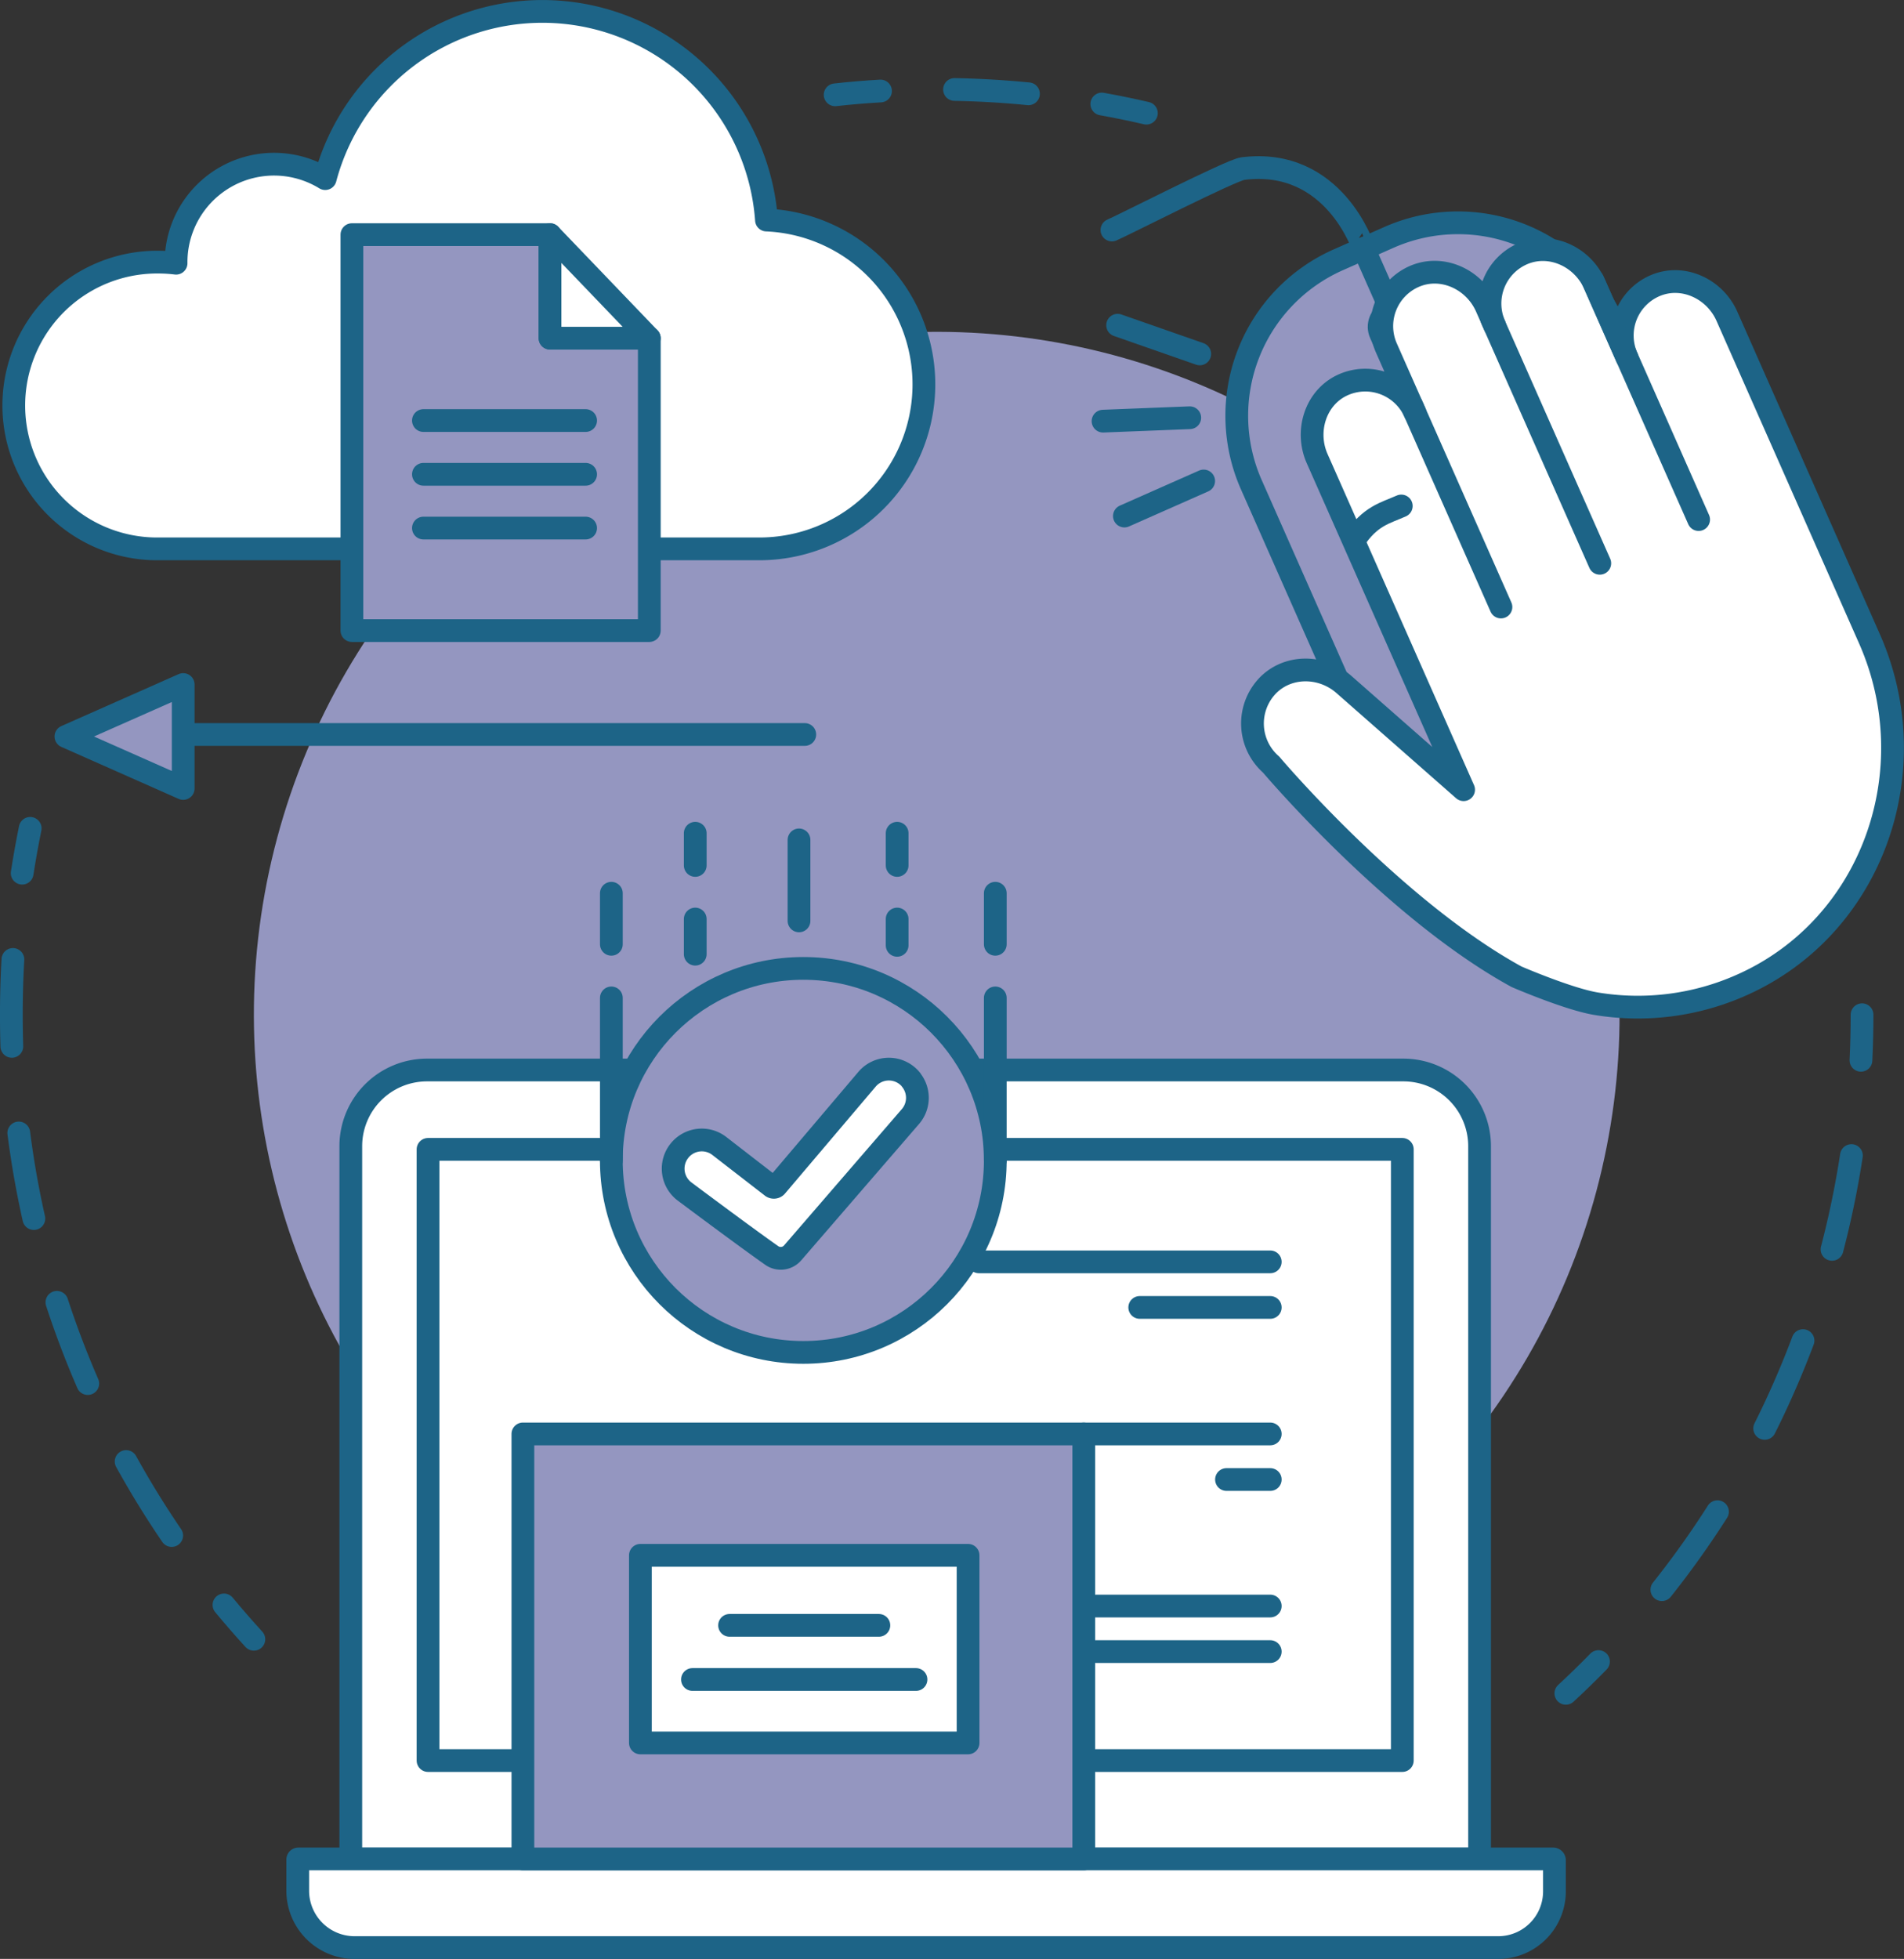
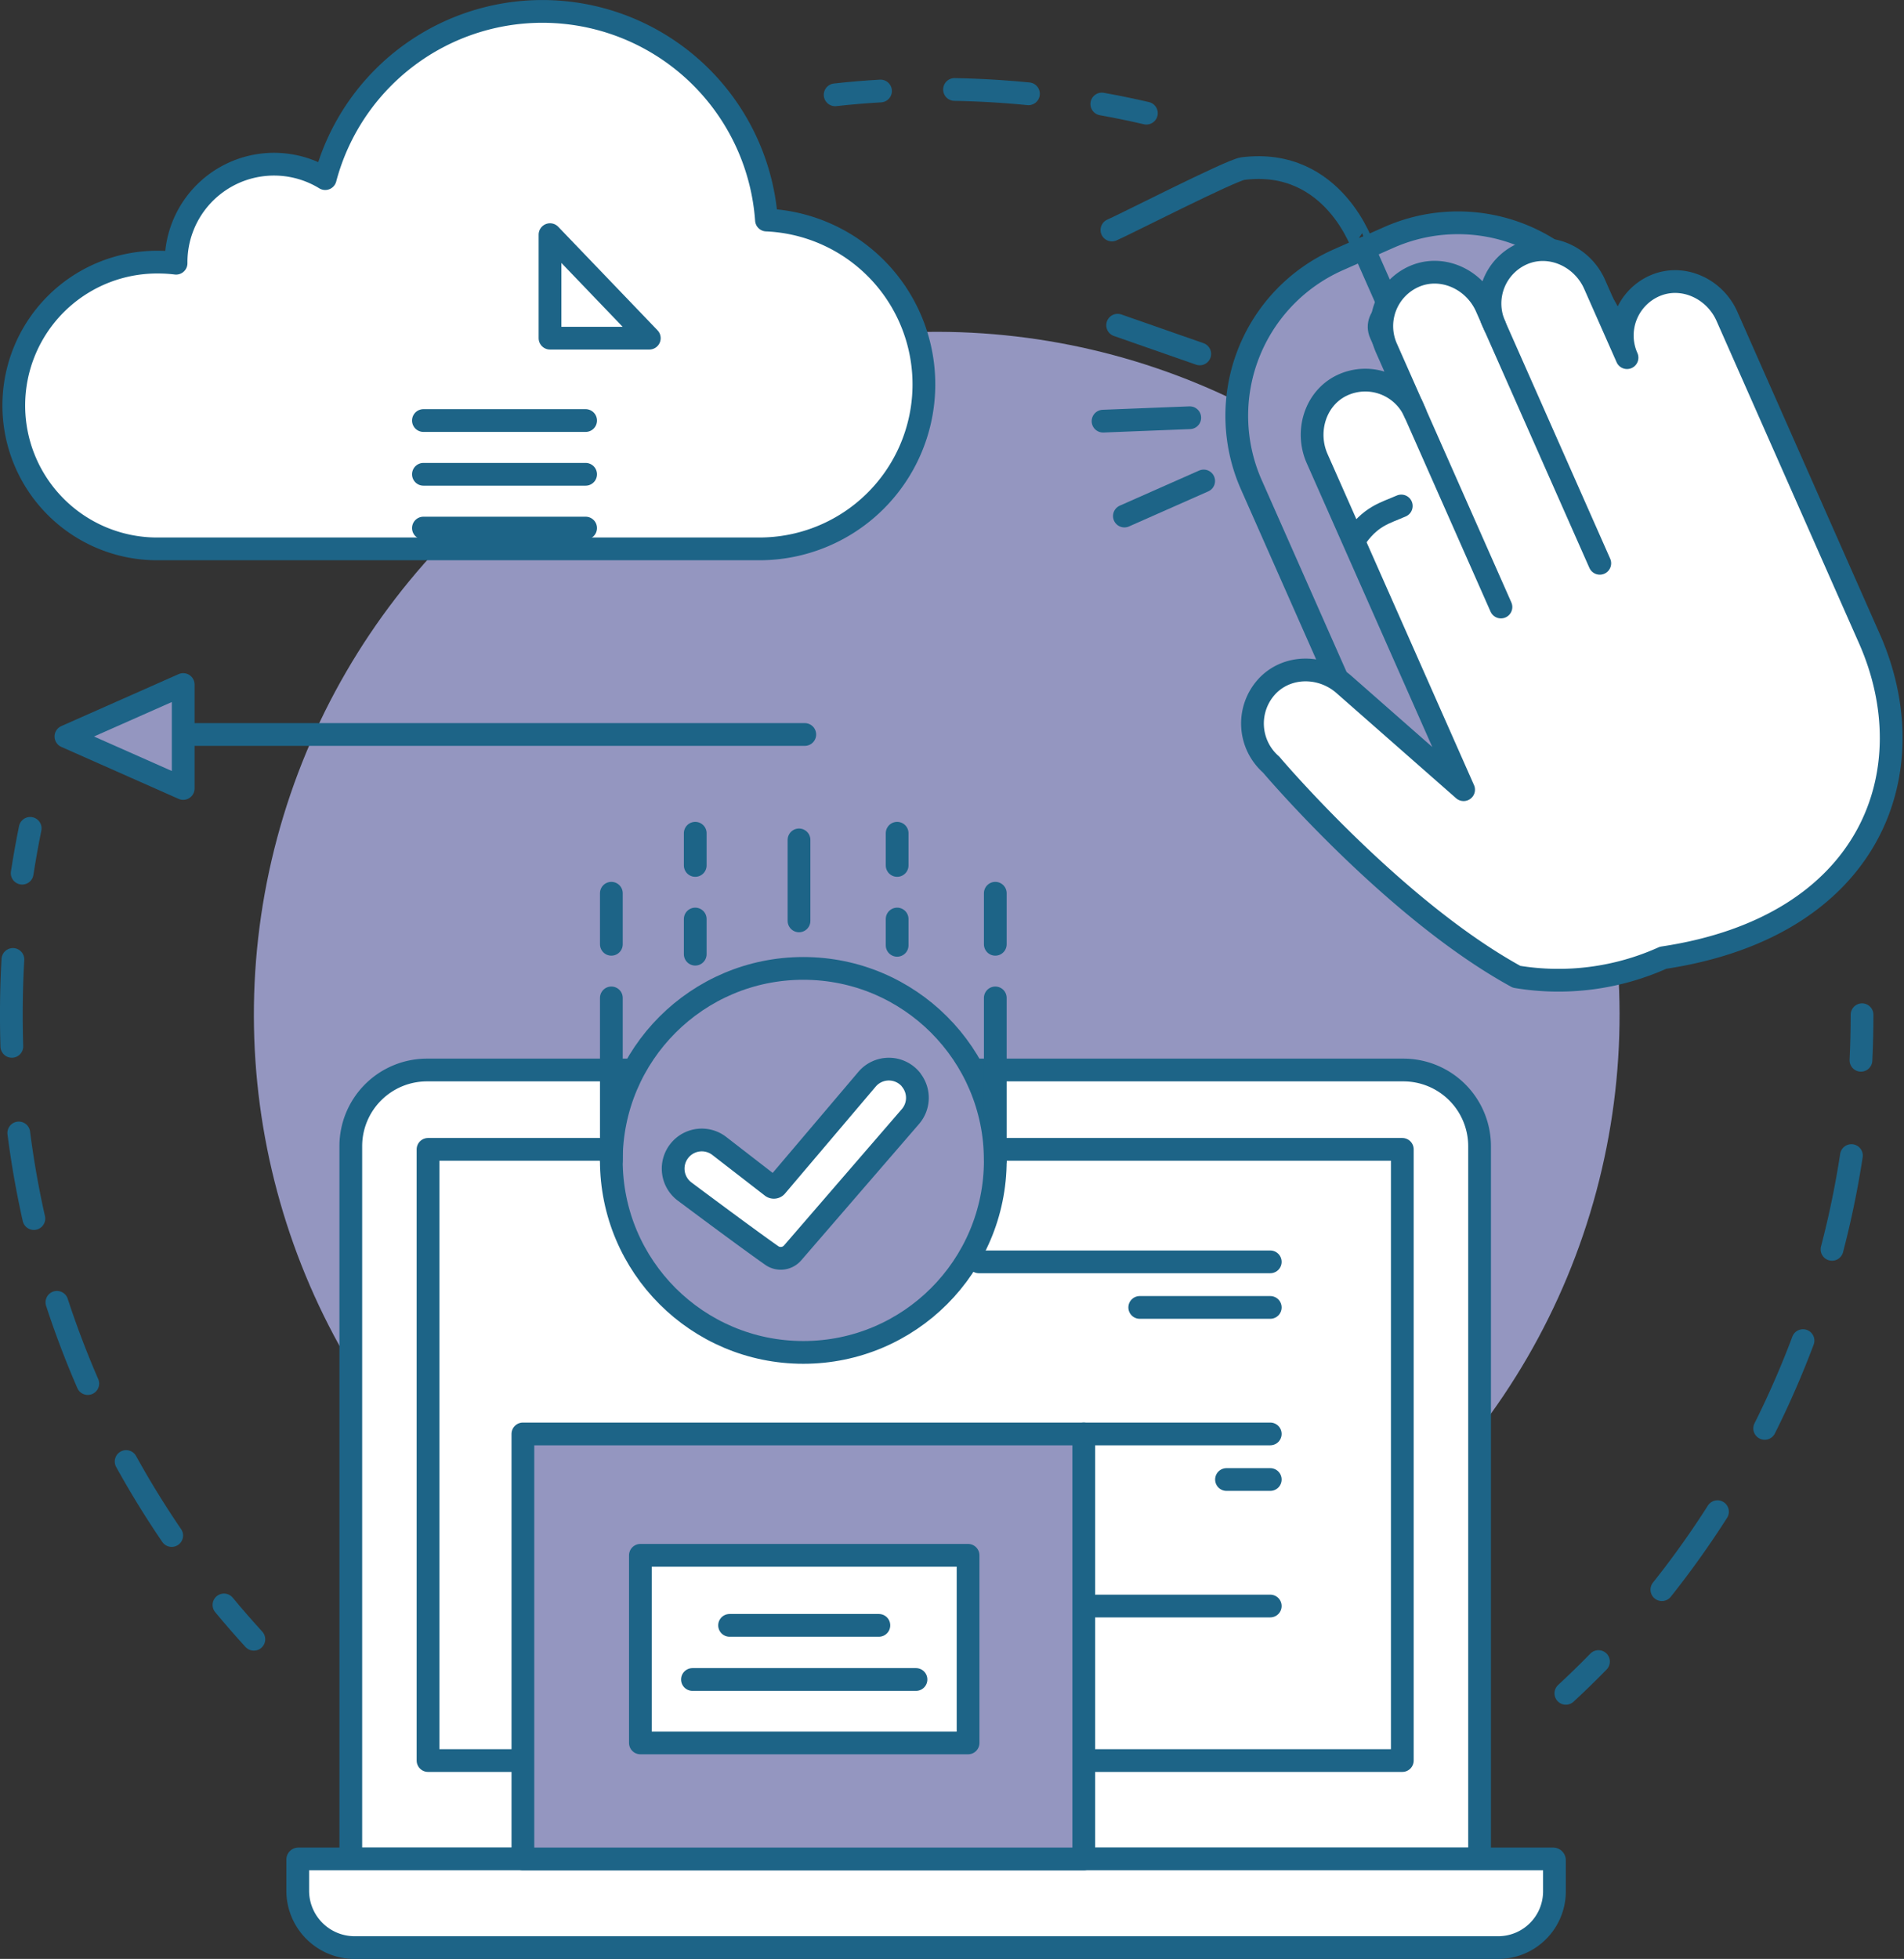
<svg xmlns="http://www.w3.org/2000/svg" id="Layer_1" data-name="Layer 1" viewBox="0 0 752.44 774.08">
  <rect x="0" y="0" width="752.44" height="774.08" fill="#333333" stroke="none" />
  <defs>
    <style>.cls-1{fill:#9496c0;}.cls-2,.cls-3,.cls-4,.cls-5{fill:none;}.cls-2,.cls-3,.cls-4,.cls-5,.cls-6,.cls-7{stroke:#1d6487;stroke-linecap:round;stroke-linejoin:round;stroke-width:8.99px;}.cls-3{stroke-dasharray:37.86 37.86;}.cls-4{stroke-dasharray:29.27 29.27;}.cls-5{stroke-dasharray:34.35 34.35;}.cls-6{fill:#fff;}.cls-7{fill:#9496c0;}</style>
  </defs>
  <circle class="cls-1" cx="489.42" cy="513.94" r="269.85" transform="translate(-339.3 383.64) rotate(-45)" />
  <path class="cls-2" d="M855.1,513.94q0,9-.43,18" transform="translate(-119.24 -112.96)" />
  <path class="cls-3" d="M850.9,569.59a364.39,364.39,0,0,1-87.08,186.08" transform="translate(-119.24 -112.96)" />
  <path class="cls-2" d="M750.94,769.54q-6.29,6.44-12.89,12.55" transform="translate(-119.24 -112.96)" />
  <path class="cls-2" d="M449.28,150.43q8.91-1,17.93-1.51" transform="translate(-119.24 -112.96)" />
  <path class="cls-4" d="M496.46,148.32a368.93,368.93,0,0,1,43.76,3.43" transform="translate(-119.24 -112.96)" />
  <path class="cls-2" d="M554.66,154.06q8.9,1.59,17.62,3.62" transform="translate(-119.24 -112.96)" />
  <path class="cls-2" d="M219.56,760.73q-6.06-6.63-11.81-13.57" transform="translate(-119.24 -112.96)" />
  <path class="cls-5" d="M187.09,719.73a364,364,0,0,1-63.36-205.79,371.38,371.38,0,0,1,2-39" transform="translate(-119.24 -112.96)" />
  <path class="cls-2" d="M128,458q1.38-8.93,3.17-17.71" transform="translate(-119.24 -112.96)" />
  <path class="cls-6" d="M168.74,422.82H554.6a30.11,30.11,0,0,1,30.11,30.11V734.59a0,0,0,0,1,0,0H138.63a0,0,0,0,1,0,0V452.93A30.11,30.11,0,0,1,168.74,422.82Z" />
  <rect class="cls-6" x="360.15" y="495.38" width="241.51" height="385.03" transform="translate(1049.56 94.03) rotate(90)" />
  <path class="cls-6" d="M117.92,734.57H613.77a.53.53,0,0,1,.53.53v12.28a22.22,22.22,0,0,1-22.22,22.22H140.14a22.48,22.48,0,0,1-22.48-22.48V734.83A.26.26,0,0,1,117.92,734.57Z" />
  <line class="cls-6" x1="386.84" y1="498.63" x2="501.99" y2="498.63" />
  <line class="cls-6" x1="450.41" y1="516.64" x2="501.99" y2="516.64" />
  <line class="cls-6" x1="428.29" y1="566.63" x2="501.99" y2="566.63" />
  <line class="cls-6" x1="484.7" y1="584.64" x2="501.99" y2="584.64" />
  <line class="cls-6" x1="424.69" y1="634.63" x2="501.99" y2="634.63" />
-   <line class="cls-6" x1="424.69" y1="652.64" x2="501.99" y2="652.64" />
  <rect class="cls-7" x="206.64" y="566.63" width="221.65" height="167.94" />
  <rect class="cls-6" x="253.08" y="614.59" width="129.49" height="74.14" />
  <line class="cls-6" x1="288.32" y1="642.27" x2="347.32" y2="642.27" />
  <line class="cls-6" x1="273.65" y1="663.66" x2="361.99" y2="663.66" />
  <circle class="cls-7" cx="317.46" cy="458.54" r="75.87" />
  <line class="cls-6" x1="354.54" y1="341.98" x2="354.54" y2="329.26" />
  <line class="cls-6" x1="274.75" y1="341.98" x2="274.75" y2="329.26" />
  <line class="cls-6" x1="315.76" y1="363.89" x2="315.76" y2="331.89" />
  <line class="cls-6" x1="354.54" y1="373.55" x2="354.54" y2="363.16" />
  <line class="cls-6" x1="393.33" y1="373.14" x2="393.33" y2="352.97" />
  <line class="cls-6" x1="393.33" y1="458.54" x2="393.33" y2="394.33" />
  <line class="cls-6" x1="241.6" y1="373.14" x2="241.6" y2="352.97" />
  <line class="cls-6" x1="241.6" y1="458.54" x2="241.6" y2="394.33" />
  <line class="cls-6" x1="274.75" y1="377.05" x2="274.75" y2="363.16" />
  <path class="cls-6" d="M479.3,539.7a11.31,11.31,0,0,1-.26,14.46l-46.58,53.91a6.19,6.19,0,0,1-8.24,1c-10.45-7.32-34.55-25.36-34.55-25.36a11.31,11.31,0,0,1-2-15.93h0a11.3,11.3,0,0,1,15.81-2l20.67,16a1.33,1.33,0,0,0,2-.22l35.74-42.14a11.3,11.3,0,0,1,17.42.23Z" transform="translate(-119.24 -112.96)" />
  <path class="cls-7" d="M697.32,200.54H719.2a67.4,67.4,0,0,1,67.4,67.4V391.83a56.54,56.54,0,0,1-56.54,56.54H686.46a56.54,56.54,0,0,1-56.54-56.54V267.94a67.4,67.4,0,0,1,67.4-67.4Z" transform="translate(-189.95 201.32) rotate(-23.86)" />
  <rect class="cls-6" x="670.73" y="233.91" width="14.98" height="45.3" rx="6.44" transform="translate(-165.05 183.38) rotate(-23.87)" />
  <path class="cls-2" d="M669.06,235.85l-10.93-24.71S646.6,175,610.39,179.58c-4.61.58-47.44,22.48-51.73,24.27" transform="translate(-119.24 -112.96)" />
  <line class="cls-6" x1="568.15" y1="164.32" x2="583.94" y2="200.01" />
-   <path class="cls-6" d="M801.69,237.92c-4.8-10.83-17.27-16.66-28.13-12.18a21.43,21.43,0,0,0-11.34,28.55l-12.82-29c-4.79-10.83-17.26-16.65-28.12-12.18a21.43,21.43,0,0,0-11.34,28.55l-3.29-7.44c-4.8-10.83-17.27-16.65-28.13-12.18a21.43,21.43,0,0,0-11.34,28.55l11.25,25.43a21.45,21.45,0,0,0-28.76-10.82c-10.61,5-14.69,18.18-9.9,29l57.87,130.81h0l-47.28-41.56c-8.88-7.81-22.6-7.8-30.54.88a21.59,21.59,0,0,0,1.76,30.77s48.43,57.25,97,83.84c0,0,20.4,8.81,31.36,10.63a100.71,100.71,0,0,0,57.91-7.52C859.29,479,881,417.27,858,365.31Z" transform="translate(-119.24 -112.96)" />
+   <path class="cls-6" d="M801.69,237.92c-4.8-10.83-17.27-16.66-28.13-12.18a21.43,21.43,0,0,0-11.34,28.55l-12.82-29c-4.79-10.83-17.26-16.65-28.12-12.18a21.43,21.43,0,0,0-11.34,28.55l-3.29-7.44c-4.8-10.83-17.27-16.65-28.13-12.18a21.43,21.43,0,0,0-11.34,28.55l11.25,25.43a21.45,21.45,0,0,0-28.76-10.82c-10.61,5-14.69,18.18-9.9,29l57.87,130.81h0l-47.28-41.56c-8.88-7.81-22.6-7.8-30.54.88a21.59,21.59,0,0,0,1.76,30.77s48.43,57.25,97,83.84a100.71,100.71,0,0,0,57.91-7.52C859.29,479,881,417.27,858,365.31Z" transform="translate(-119.24 -112.96)" />
  <line class="cls-6" x1="557.84" y1="160.03" x2="593.16" y2="239.87" />
  <line class="cls-6" x1="589.55" y1="126.14" x2="632.22" y2="222.59" />
-   <line class="cls-6" x1="629.47" y1="110.78" x2="671.28" y2="205.31" />
  <path class="cls-6" d="M654.32,326.49c6.43-9.68,12.18-10.71,18.69-13.59" transform="translate(-119.24 -112.96)" />
  <line class="cls-6" x1="475.68" y1="190.06" x2="444.35" y2="203.92" />
  <line class="cls-6" x1="470.18" y1="165.07" x2="435.91" y2="166.42" />
  <line class="cls-6" x1="474.13" y1="139.85" x2="441.67" y2="128.51" />
  <line class="cls-6" x1="71.18" y1="290.24" x2="318.04" y2="290.24" />
  <polygon class="cls-7" points="26.05 291.03 72.4 311.57 72.4 270.5 26.05 291.03" />
  <path class="cls-6" d="M182.1,329.85a56.66,56.66,0,1,1,0-113.31,57.31,57.31,0,0,1,6.72.43c0-.15,0-.29,0-.43a38.72,38.72,0,0,1,58.94-33,88.78,88.78,0,0,1,174.38,16.37,65,65,0,0,1-3,129.94Z" transform="translate(-119.24 -112.96)" />
-   <polygon class="cls-7" points="217.36 92.72 139.07 92.72 139.07 249.18 256.6 249.18 256.6 133.63 217.36 133.63 217.36 92.72" />
  <polygon class="cls-6" points="217.36 133.63 256.6 133.63 217.36 92.72 217.36 133.63" />
  <line class="cls-6" x1="167.33" y1="166.18" x2="231.43" y2="166.18" />
  <line class="cls-6" x1="167.33" y1="187.42" x2="231.43" y2="187.42" />
  <line class="cls-6" x1="167.33" y1="208.67" x2="231.43" y2="208.67" />
</svg>